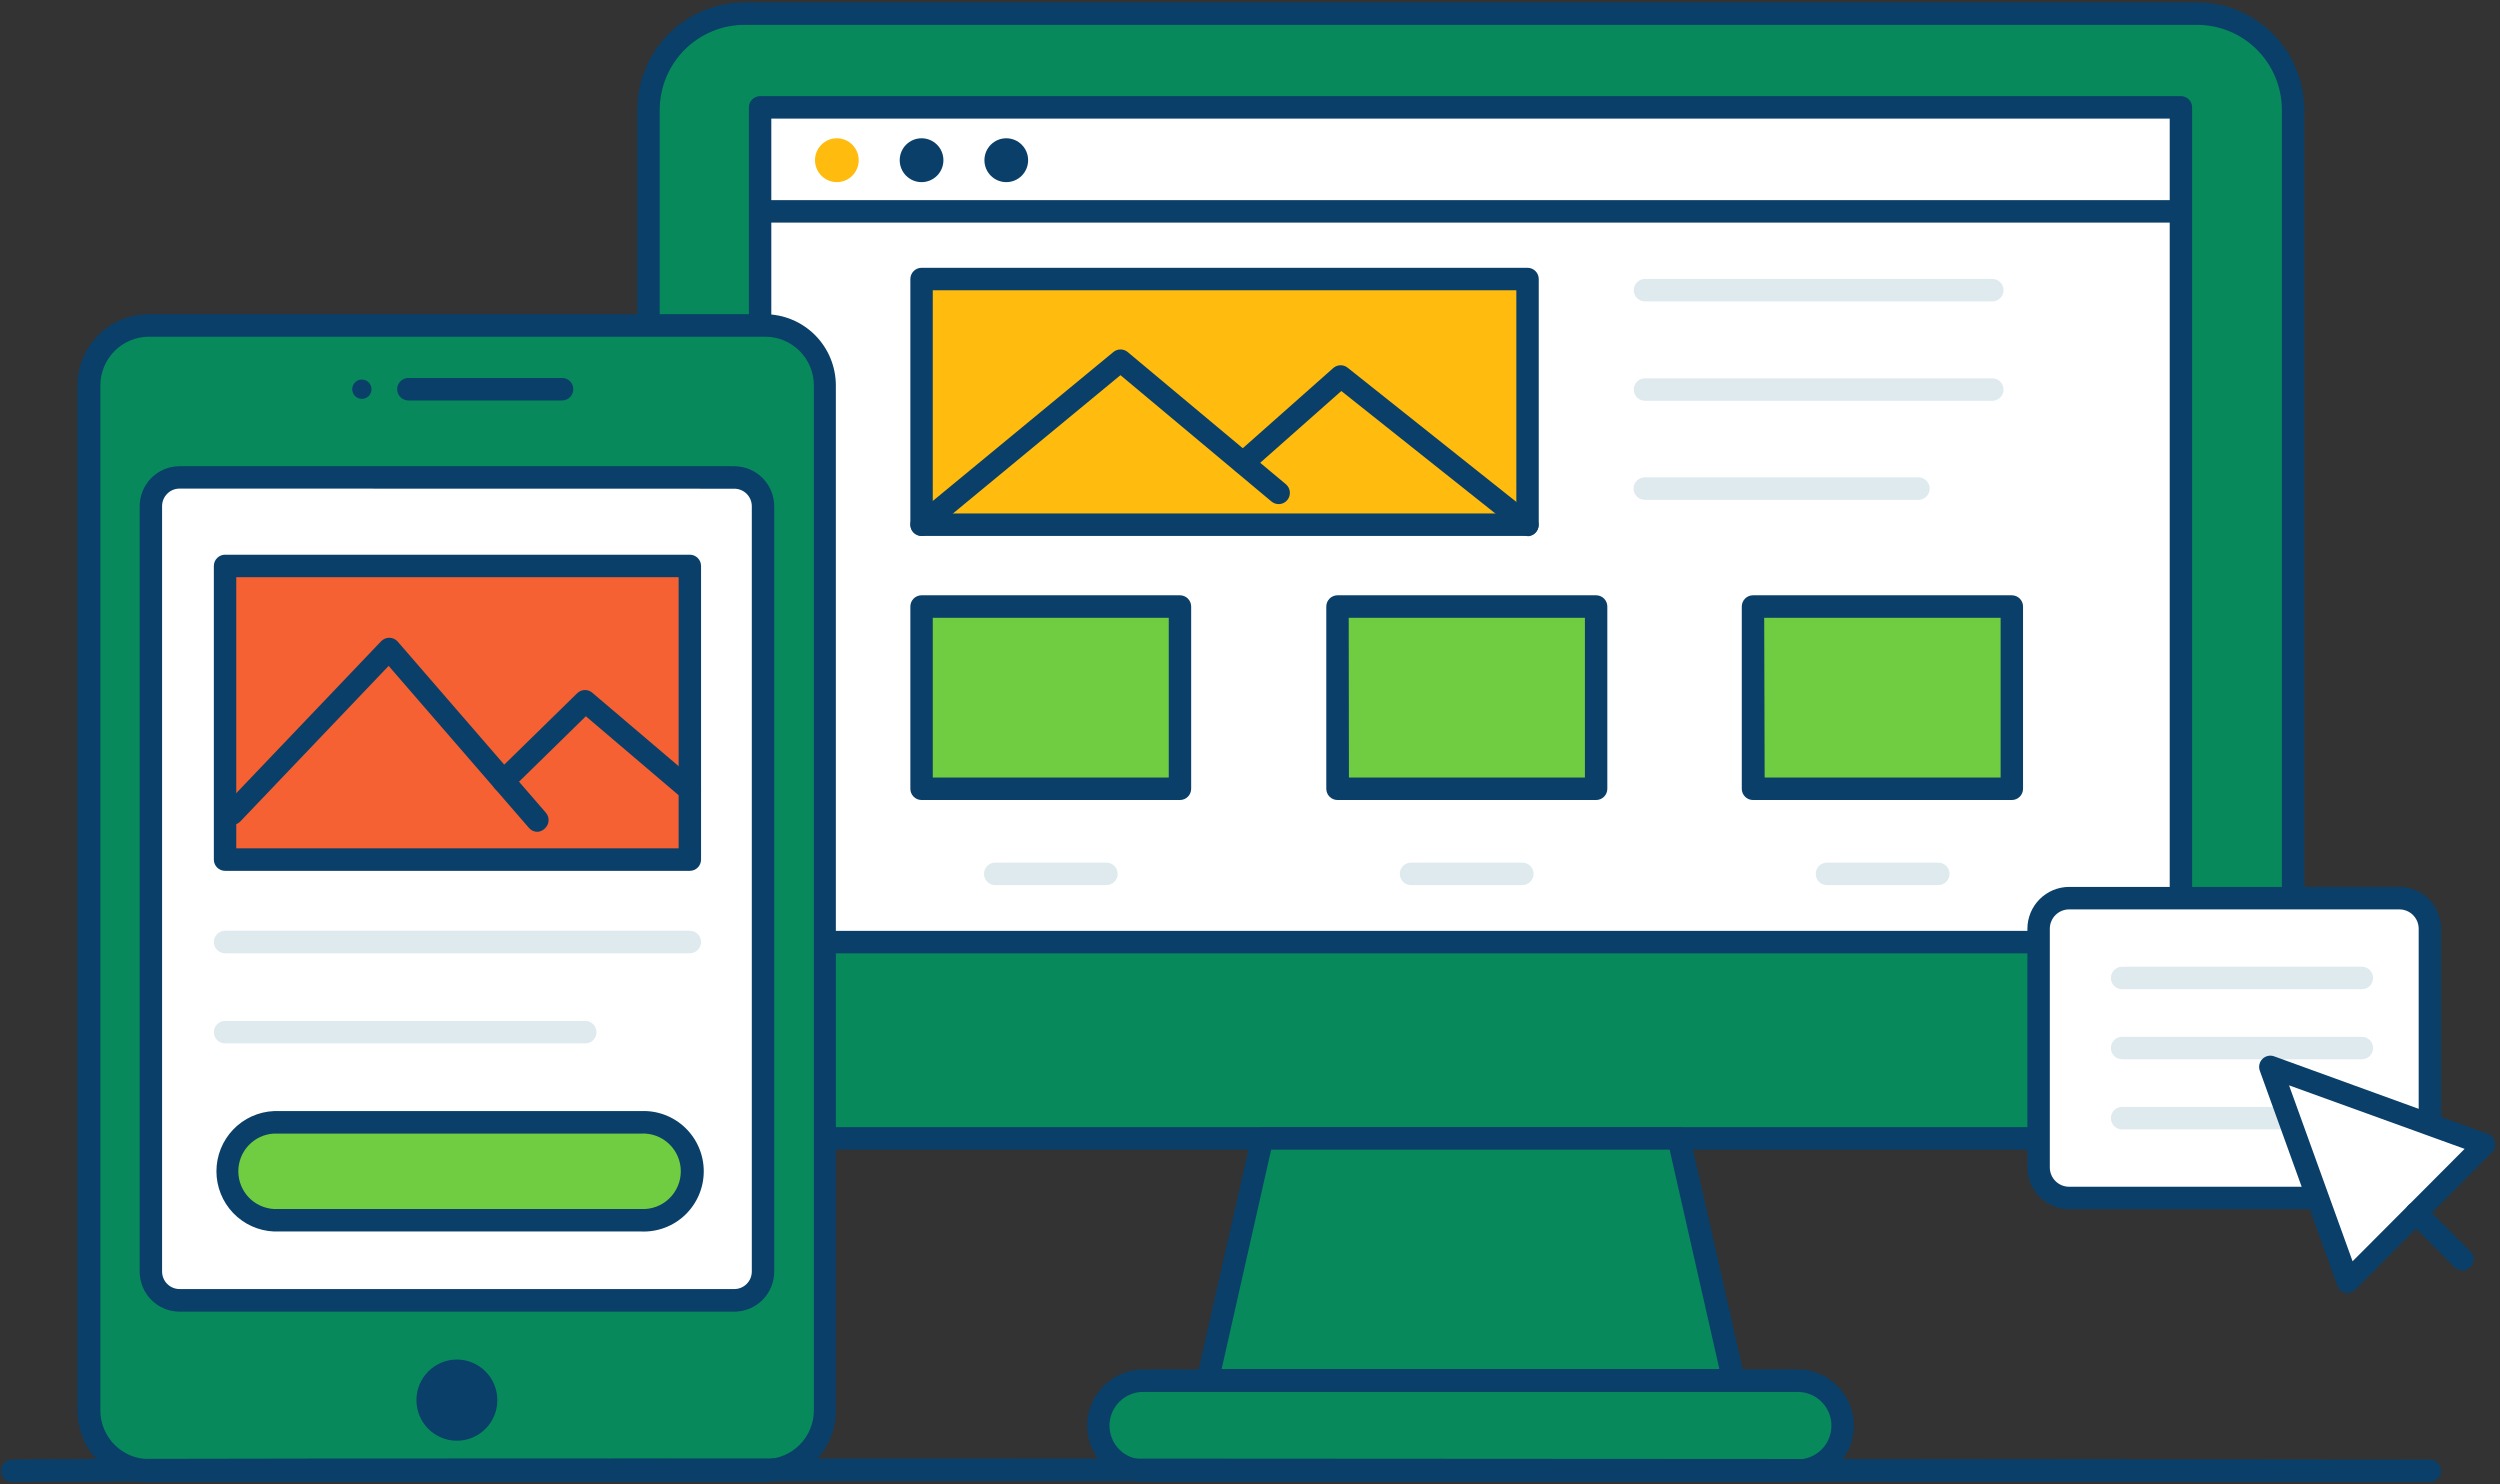
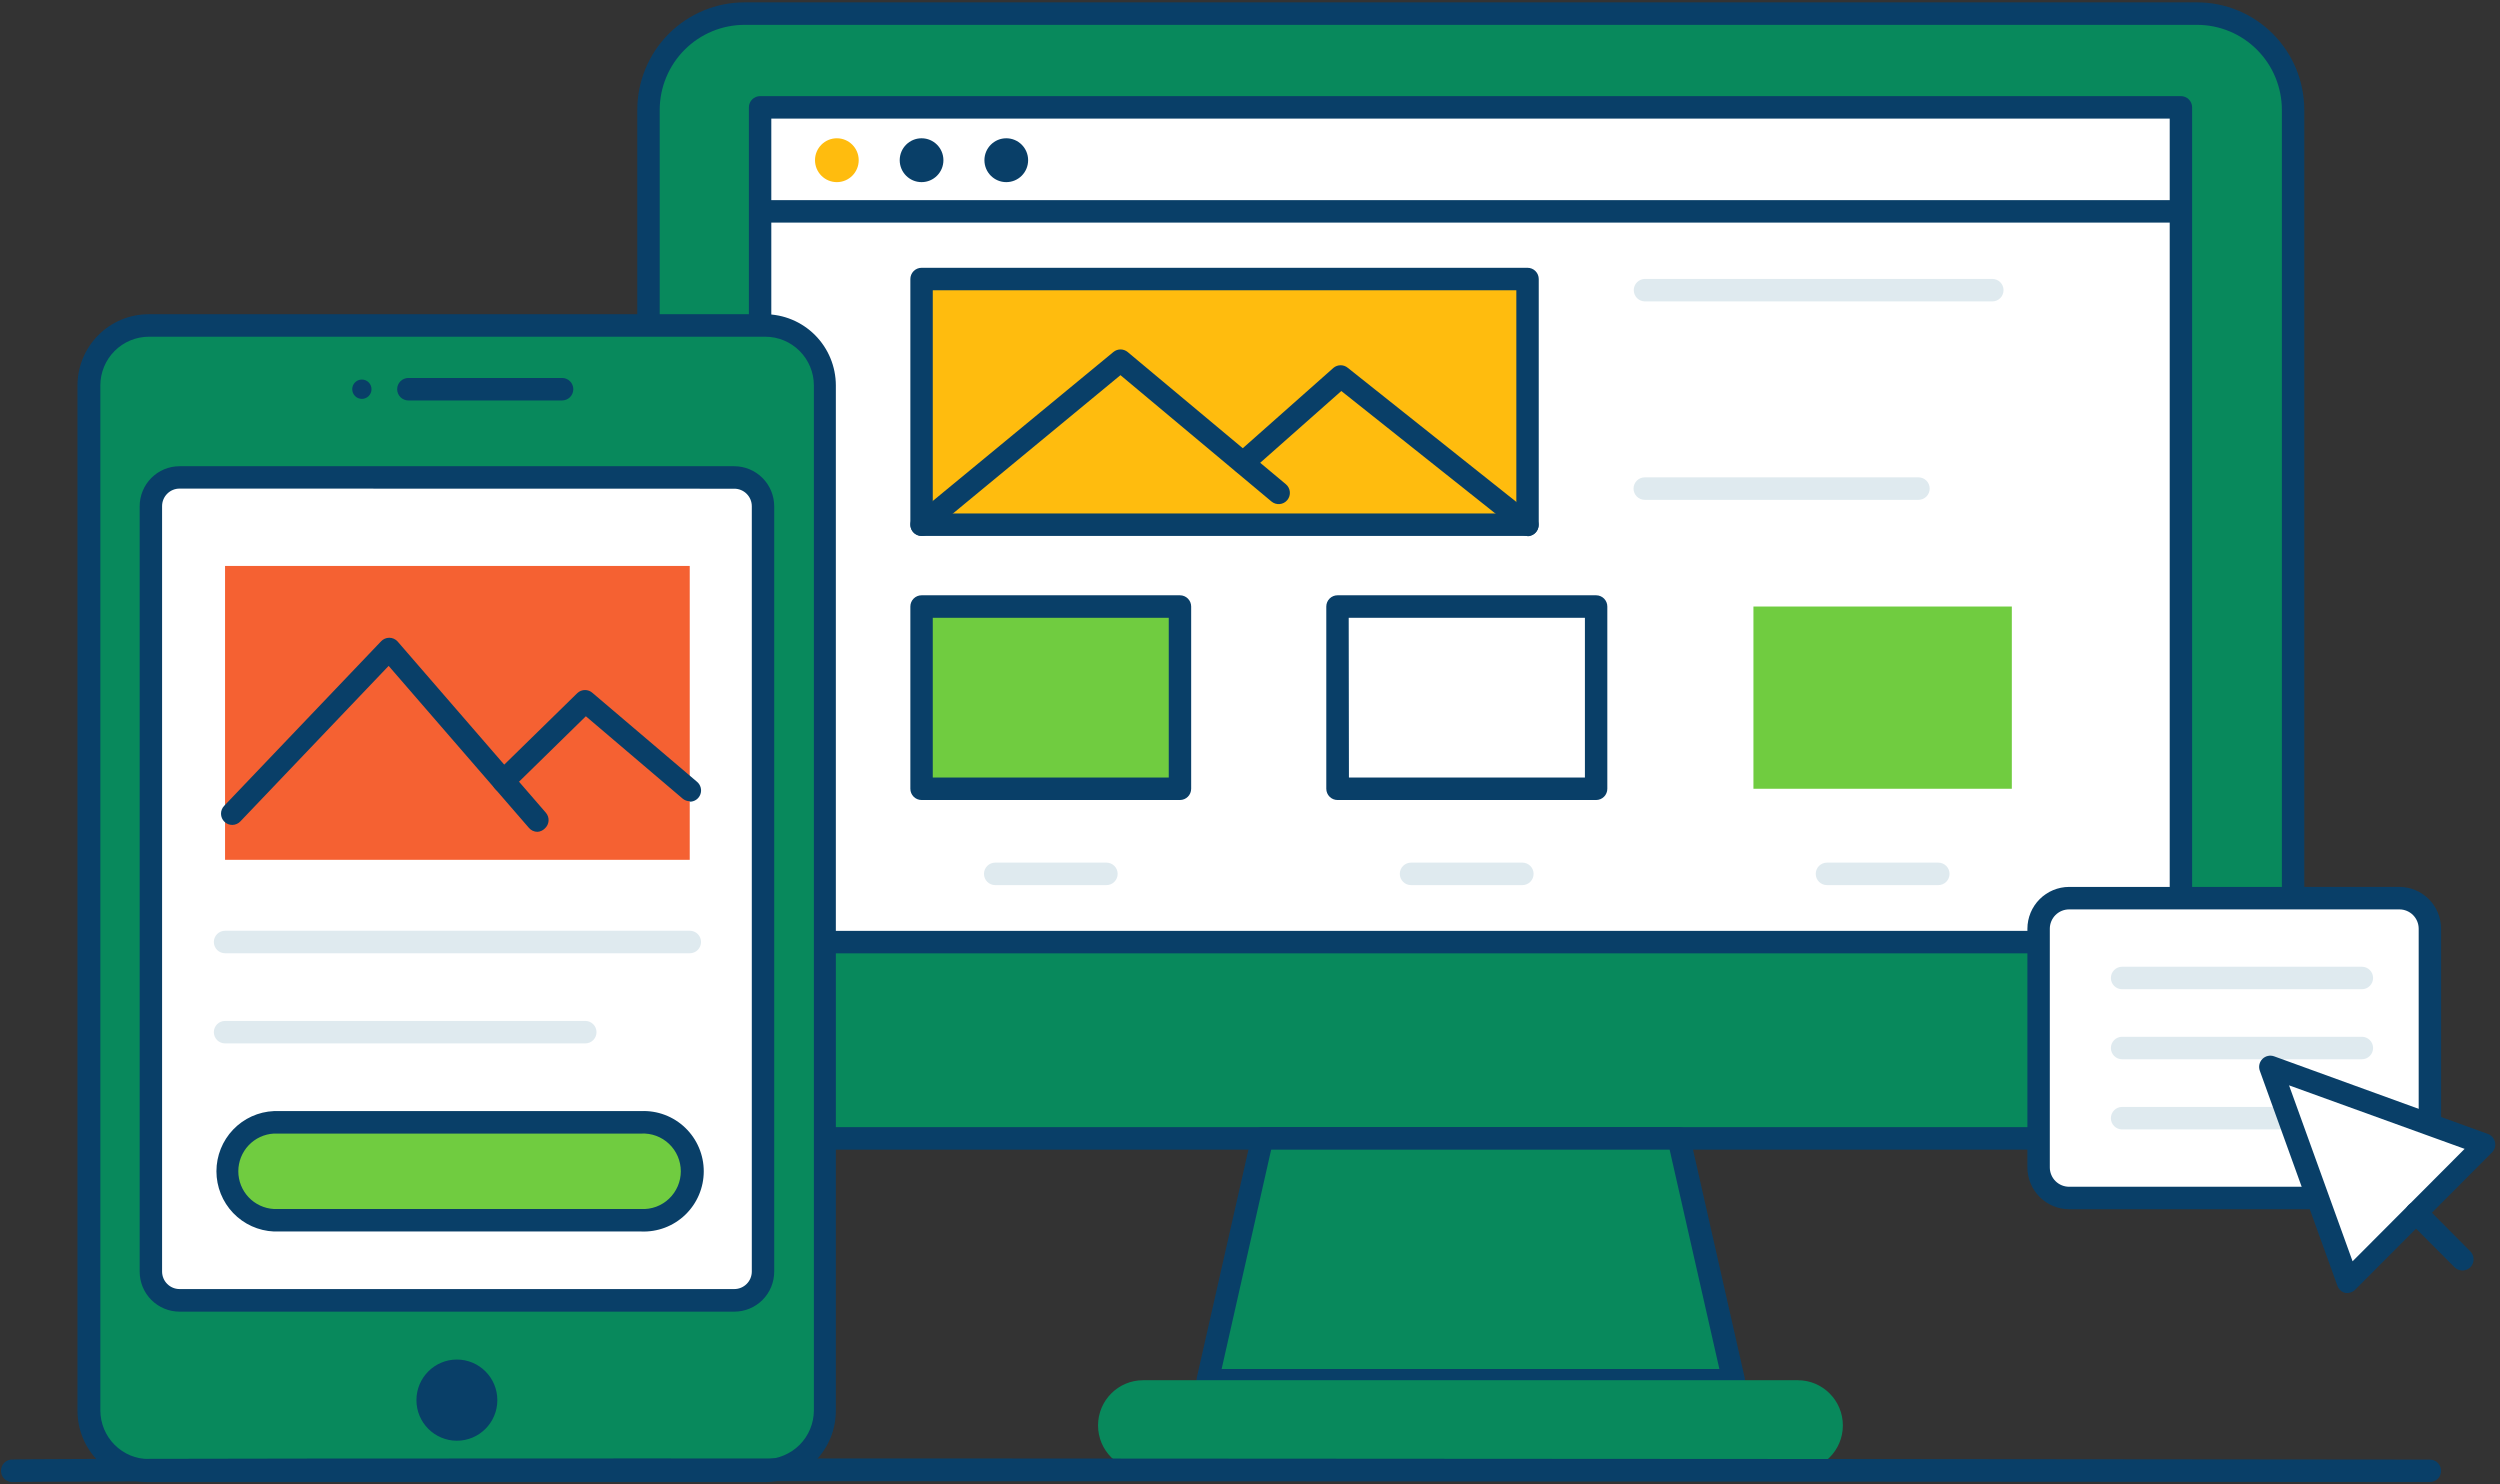
<svg xmlns="http://www.w3.org/2000/svg" width="251" height="149" viewBox="0 0 251 149" fill="none">
  <rect x="0" y="0" width="251" height="149" fill="#333333" stroke="none" />
  <g id="#59_ui_design_outline">
    <path id="Vector" d="M220.595 1.366H74.683C69.364 1.366 65.052 5.692 65.052 11.028V104.634C65.052 109.97 69.364 114.296 74.683 114.296H220.595C225.913 114.296 230.225 109.97 230.225 104.634V11.028C230.225 5.692 225.913 1.366 220.595 1.366Z" fill="#08895C" />
    <path id="Vector_2" d="M220.584 115.425H74.75C71.896 115.422 69.159 114.283 67.141 112.258C65.122 110.232 63.987 107.487 63.984 104.623V11.028C63.987 8.165 65.123 5.42 67.141 3.397C69.16 1.374 71.897 0.237 74.75 0.237H220.584C223.437 0.237 226.174 1.374 228.193 3.397C230.212 5.42 231.347 8.165 231.35 11.028V104.623C231.347 107.487 230.212 110.232 228.193 112.258C226.175 114.283 223.438 115.422 220.584 115.425ZM74.75 2.495C72.494 2.498 70.332 3.397 68.736 4.996C67.139 6.596 66.24 8.764 66.234 11.028V104.623C66.237 106.888 67.135 109.059 68.731 110.661C70.328 112.263 72.492 113.164 74.75 113.167H220.584C222.842 113.164 225.006 112.263 226.603 110.661C228.199 109.059 229.097 106.888 229.1 104.623V11.028C229.097 8.764 228.199 6.593 226.602 4.993C225.005 3.393 222.841 2.495 220.584 2.495H74.75Z" fill="#093F68" />
    <path id="Vector_3" d="M174.031 138.575H121.246L126.759 114.296H168.519L174.031 138.575Z" fill="#08895C" />
    <path id="Vector_4" d="M174.031 139.704H121.246C121.077 139.703 120.911 139.664 120.759 139.59C120.607 139.516 120.474 139.408 120.369 139.275C120.265 139.143 120.192 138.989 120.155 138.825C120.118 138.661 120.118 138.491 120.155 138.327L125.656 114.048C125.713 113.793 125.857 113.566 126.062 113.406C126.267 113.245 126.521 113.161 126.781 113.167H168.541C168.801 113.161 169.056 113.245 169.261 113.406C169.466 113.566 169.609 113.793 169.666 114.048L175.167 138.327C175.205 138.491 175.205 138.661 175.168 138.825C175.131 138.989 175.058 139.143 174.954 139.275C174.844 139.414 174.704 139.525 174.544 139.6C174.383 139.674 174.208 139.71 174.031 139.704ZM122.652 137.446H172.625L167.63 115.425H127.625L122.652 137.446Z" fill="#093F68" />
    <path id="Vector_5" d="M218.964 10.779H76.314V94.588H218.964V10.779Z" fill="white" />
    <path id="Vector_6" d="M218.964 95.717H76.314C76.015 95.717 75.729 95.598 75.518 95.386C75.307 95.175 75.189 94.888 75.189 94.588V10.779C75.189 10.48 75.307 10.193 75.518 9.981C75.729 9.77 76.015 9.651 76.314 9.651H218.964C219.262 9.651 219.548 9.77 219.759 9.981C219.97 10.193 220.089 10.48 220.089 10.779V94.588C220.089 94.888 219.97 95.175 219.759 95.386C219.548 95.598 219.262 95.717 218.964 95.717ZM77.439 93.459H217.839V11.908H77.439V93.459Z" fill="#093F68" />
    <path id="Vector_7" d="M180.5 138.575H114.766C112.269 138.575 110.244 140.607 110.244 143.113C110.244 145.619 112.269 147.65 114.766 147.65H180.5C182.998 147.65 185.023 145.619 185.023 143.113C185.023 140.607 182.998 138.575 180.5 138.575Z" fill="#08895C" />
-     <path id="Vector_8" d="M180.5 148.779H114.778C113.286 148.779 111.855 148.184 110.8 147.126C109.745 146.067 109.153 144.632 109.153 143.135C109.153 141.638 109.745 140.203 110.8 139.144C111.855 138.086 113.286 137.491 114.778 137.491H180.5C181.992 137.491 183.423 138.086 184.478 139.144C185.532 140.203 186.125 141.638 186.125 143.135C186.125 144.632 185.532 146.067 184.478 147.126C183.423 148.184 181.992 148.779 180.5 148.779ZM114.766 139.749C113.871 139.749 113.013 140.106 112.38 140.741C111.747 141.376 111.391 142.237 111.391 143.135C111.391 144.033 111.747 144.895 112.38 145.53C113.013 146.165 113.871 146.521 114.766 146.521H180.5C181.395 146.521 182.254 146.165 182.887 145.53C183.52 144.895 183.875 144.033 183.875 143.135C183.875 142.237 183.52 141.376 182.887 140.741C182.254 140.106 181.395 139.749 180.5 139.749H114.766Z" fill="#093F68" />
    <path id="Vector_9" d="M218.3 22.349H77C76.702 22.349 76.415 22.23 76.204 22.018C75.993 21.807 75.875 21.52 75.875 21.22C75.875 20.921 75.993 20.634 76.204 20.422C76.415 20.21 76.702 20.091 77 20.091H218.3C218.598 20.091 218.885 20.21 219.095 20.422C219.306 20.634 219.425 20.921 219.425 21.22C219.425 21.52 219.306 21.807 219.095 22.018C218.885 22.23 218.598 22.349 218.3 22.349Z" fill="#093F68" />
    <path id="Vector_10" d="M84.02 18.286C85.231 18.286 86.214 17.3 86.214 16.084C86.214 14.869 85.231 13.883 84.02 13.883C82.808 13.883 81.826 14.869 81.826 16.084C81.826 17.3 82.808 18.286 84.02 18.286Z" fill="#FFBC0E" />
    <path id="Vector_11" d="M92.525 18.286C93.737 18.286 94.719 17.3 94.719 16.084C94.719 14.869 93.737 13.883 92.525 13.883C91.314 13.883 90.331 14.869 90.331 16.084C90.331 17.3 91.314 18.286 92.525 18.286Z" fill="#093F68" />
    <path id="Vector_12" d="M101.03 18.286C102.242 18.286 103.224 17.3 103.224 16.084C103.224 14.869 102.242 13.883 101.03 13.883C99.818 13.883 98.836 14.869 98.836 16.084C98.836 17.3 99.818 18.286 101.03 18.286Z" fill="#093F68" />
    <path id="Vector_13" d="M153.365 28.015H92.525V52.69H153.365V28.015Z" fill="#FFBC0E" />
    <path id="Vector_14" d="M153.365 53.807H92.525C92.227 53.807 91.941 53.688 91.73 53.476C91.519 53.265 91.4 52.977 91.4 52.678V28.015C91.4 27.716 91.519 27.429 91.73 27.217C91.941 27.005 92.227 26.887 92.525 26.887H153.365C153.664 26.887 153.95 27.005 154.161 27.217C154.372 27.429 154.49 27.716 154.49 28.015V52.678C154.49 52.977 154.372 53.265 154.161 53.476C153.95 53.688 153.664 53.807 153.365 53.807ZM93.65 51.549H152.24V29.144H93.65V51.549Z" fill="#093F68" />
    <path id="Vector_15" d="M92.525 53.807C92.36 53.807 92.196 53.771 92.047 53.701C91.897 53.63 91.764 53.528 91.659 53.401C91.565 53.286 91.494 53.154 91.451 53.011C91.408 52.869 91.394 52.72 91.408 52.572C91.423 52.424 91.466 52.281 91.536 52.15C91.606 52.019 91.701 51.903 91.816 51.809L111.785 35.341C111.986 35.175 112.239 35.084 112.499 35.084C112.76 35.084 113.012 35.175 113.214 35.341L129.099 48.615C129.213 48.71 129.307 48.826 129.375 48.957C129.444 49.089 129.487 49.232 129.5 49.38C129.514 49.528 129.498 49.677 129.455 49.819C129.411 49.96 129.34 50.092 129.245 50.206C129.15 50.32 129.034 50.415 128.904 50.484C128.773 50.553 128.629 50.596 128.482 50.609C128.335 50.623 128.186 50.607 128.045 50.563C127.904 50.519 127.773 50.448 127.659 50.353L112.494 37.666L93.234 53.57C93.031 53.728 92.781 53.811 92.525 53.807Z" fill="#093F68" />
    <path id="Vector_16" d="M153.365 53.807C153.113 53.804 152.869 53.721 152.668 53.57L134.668 39.258L125.521 47.35C125.296 47.533 125.008 47.621 124.72 47.596C124.431 47.571 124.163 47.435 123.971 47.217C123.78 46.999 123.68 46.715 123.692 46.424C123.704 46.134 123.827 45.859 124.036 45.657L133.88 36.932C134.082 36.763 134.337 36.671 134.6 36.671C134.863 36.671 135.118 36.763 135.32 36.932L154.051 51.832C154.233 51.978 154.366 52.178 154.429 52.403C154.493 52.628 154.486 52.868 154.408 53.089C154.33 53.309 154.186 53.5 153.995 53.635C153.804 53.77 153.576 53.842 153.343 53.841L153.365 53.807Z" fill="#093F68" />
    <path id="Vector_17" d="M200.03 30.261H165.155C164.857 30.261 164.571 30.142 164.36 29.931C164.149 29.719 164.03 29.432 164.03 29.133C164.03 28.833 164.149 28.546 164.36 28.335C164.571 28.123 164.857 28.004 165.155 28.004H200.03C200.328 28.004 200.615 28.123 200.826 28.335C201.037 28.546 201.155 28.833 201.155 29.133C201.155 29.432 201.037 29.719 200.826 29.931C200.615 30.142 200.328 30.261 200.03 30.261Z" fill="#DFEAEF" />
-     <path id="Vector_18" d="M200.03 40.239H165.155C164.857 40.239 164.571 40.121 164.36 39.909C164.149 39.697 164.03 39.41 164.03 39.111C164.03 38.811 164.149 38.524 164.36 38.313C164.571 38.101 164.857 37.982 165.155 37.982H200.03C200.328 37.982 200.615 38.101 200.826 38.313C201.037 38.524 201.155 38.811 201.155 39.111C201.155 39.41 201.037 39.697 200.826 39.909C200.615 40.121 200.328 40.239 200.03 40.239Z" fill="#DFEAEF" />
    <path id="Vector_19" d="M192.616 50.184H165.133C164.834 50.184 164.548 50.065 164.337 49.853C164.126 49.641 164.008 49.354 164.008 49.055C164.008 48.756 164.126 48.468 164.337 48.257C164.548 48.045 164.834 47.926 165.133 47.926H192.616C192.915 47.926 193.201 48.045 193.412 48.257C193.623 48.468 193.741 48.756 193.741 49.055C193.741 49.354 193.623 49.641 193.412 49.853C193.201 50.065 192.915 50.184 192.616 50.184Z" fill="#DFEAEF" />
    <path id="Vector_20" d="M118.468 60.895H92.525V79.192H118.468V60.895Z" fill="#70CC40" />
    <path id="Vector_21" d="M118.468 80.321H92.525C92.227 80.321 91.941 80.202 91.73 79.99C91.519 79.779 91.4 79.492 91.4 79.192V60.895C91.4 60.596 91.519 60.309 91.73 60.097C91.941 59.886 92.227 59.767 92.525 59.767H118.468C118.766 59.767 119.052 59.886 119.263 60.097C119.474 60.309 119.593 60.596 119.593 60.895V79.192C119.593 79.492 119.474 79.779 119.263 79.99C119.052 80.202 118.766 80.321 118.468 80.321ZM93.65 78.064H117.343V62.024H93.65V78.064Z" fill="#093F68" />
-     <path id="Vector_22" d="M160.228 60.895H134.285V79.192H160.228V60.895Z" fill="#70CC40" />
    <path id="Vector_23" d="M160.25 80.321H134.285C133.987 80.321 133.701 80.202 133.49 79.99C133.279 79.779 133.16 79.492 133.16 79.192V60.895C133.16 60.596 133.279 60.309 133.49 60.097C133.701 59.886 133.987 59.767 134.285 59.767H160.25C160.549 59.767 160.835 59.886 161.046 60.097C161.257 60.309 161.375 60.596 161.375 60.895V79.192C161.375 79.492 161.257 79.779 161.046 79.99C160.835 80.202 160.549 80.321 160.25 80.321ZM135.433 78.064H159.125V62.024H135.41L135.433 78.064Z" fill="#093F68" />
    <path id="Vector_24" d="M201.987 60.895H176.045V79.192H201.987V60.895Z" fill="#70CC40" />
-     <path id="Vector_25" d="M201.988 80.321H176C175.702 80.321 175.415 80.202 175.205 79.99C174.994 79.779 174.875 79.492 174.875 79.192V60.895C174.875 60.596 174.994 60.309 175.205 60.097C175.415 59.886 175.702 59.767 176 59.767H201.988C202.286 59.767 202.572 59.886 202.783 60.097C202.994 60.309 203.113 60.596 203.113 60.895V79.192C203.113 79.492 202.994 79.779 202.783 79.99C202.572 80.202 202.286 80.321 201.988 80.321ZM177.17 78.064H200.863V62.024H177.125L177.17 78.064Z" fill="#093F68" />
    <path id="Vector_26" d="M111.088 88.865H99.916C99.618 88.865 99.332 88.747 99.121 88.535C98.91 88.323 98.791 88.036 98.791 87.737C98.791 87.437 98.91 87.15 99.121 86.939C99.332 86.727 99.618 86.608 99.916 86.608H111.088C111.386 86.608 111.672 86.727 111.883 86.939C112.094 87.15 112.213 87.437 112.213 87.737C112.213 88.036 112.094 88.323 111.883 88.535C111.672 88.747 111.386 88.865 111.088 88.865Z" fill="#DFEAEF" />
    <path id="Vector_27" d="M152.848 88.865H141.665C141.367 88.865 141.081 88.747 140.87 88.535C140.659 88.323 140.54 88.036 140.54 87.737C140.54 87.437 140.659 87.15 140.87 86.939C141.081 86.727 141.367 86.608 141.665 86.608H152.848C153.146 86.608 153.432 86.727 153.643 86.939C153.854 87.15 153.973 87.437 153.973 87.737C153.973 88.036 153.854 88.323 153.643 88.535C153.432 88.747 153.146 88.865 152.848 88.865Z" fill="#DFEAEF" />
    <path id="Vector_28" d="M194.608 88.865H183.425C183.127 88.865 182.841 88.747 182.63 88.535C182.419 88.323 182.3 88.036 182.3 87.737C182.3 87.437 182.419 87.15 182.63 86.939C182.841 86.727 183.127 86.608 183.425 86.608H194.608C194.906 86.608 195.192 86.727 195.403 86.939C195.614 87.15 195.733 87.437 195.733 87.737C195.733 88.036 195.614 88.323 195.403 88.535C195.192 88.747 194.906 88.865 194.608 88.865Z" fill="#DFEAEF" />
    <path id="Vector_29" d="M76.843 32.677H14.911C11.6 32.677 8.915 35.37 8.915 38.693V141.657C8.915 144.979 11.6 147.673 14.911 147.673H76.843C80.154 147.673 82.839 144.979 82.839 141.657V38.693C82.839 35.37 80.154 32.677 76.843 32.677Z" fill="#08895C" />
    <path id="Vector_30" d="M76.831 148.801H14.956C14.014 148.806 13.079 148.623 12.207 148.263C11.335 147.904 10.542 147.375 9.875 146.706C9.208 146.038 8.679 145.243 8.319 144.369C7.96 143.495 7.776 142.557 7.779 141.611V38.693C7.785 36.798 8.539 34.983 9.875 33.644C11.212 32.304 13.023 31.551 14.911 31.548H76.786C78.676 31.548 80.489 32.301 81.826 33.64C83.163 34.98 83.916 36.797 83.919 38.693V141.611C83.928 143.507 83.186 145.329 81.858 146.678C80.529 148.026 78.721 148.789 76.831 148.801ZM14.956 33.806C13.663 33.806 12.423 34.32 11.508 35.236C10.592 36.153 10.077 37.396 10.074 38.693V141.611C10.08 142.908 10.596 144.149 11.511 145.065C12.426 145.98 13.664 146.496 14.956 146.499H76.831C78.123 146.496 79.362 145.98 80.277 145.065C81.191 144.149 81.708 142.908 81.714 141.611V38.693C81.711 37.396 81.195 36.153 80.28 35.236C79.365 34.32 78.124 33.806 76.831 33.806H14.956Z" fill="#093F68" />
    <path id="Vector_31" d="M73.726 47.938H18.027C16.437 47.938 15.148 49.231 15.148 50.827V127.671C15.148 129.267 16.437 130.561 18.027 130.561H73.726C75.317 130.561 76.606 129.267 76.606 127.671V50.827C76.606 49.231 75.317 47.938 73.726 47.938Z" fill="white" />
    <path id="Vector_32" d="M73.715 131.69H18.027C16.965 131.69 15.947 131.266 15.195 130.513C14.444 129.759 14.023 128.737 14.023 127.671V50.827C14.023 49.761 14.444 48.739 15.195 47.986C15.947 47.232 16.965 46.809 18.027 46.809H73.715C74.778 46.809 75.798 47.232 76.551 47.985C77.304 48.738 77.728 49.76 77.731 50.827V127.671C77.731 128.2 77.627 128.724 77.425 129.212C77.223 129.7 76.927 130.144 76.554 130.517C76.181 130.89 75.738 131.186 75.251 131.387C74.764 131.588 74.242 131.691 73.715 131.69ZM18.027 49.055C17.562 49.055 17.116 49.24 16.787 49.571C16.457 49.901 16.273 50.349 16.273 50.816V127.66C16.273 128.127 16.457 128.575 16.787 128.905C17.116 129.236 17.562 129.421 18.027 129.421H73.715C73.946 129.423 74.176 129.378 74.39 129.29C74.604 129.202 74.799 129.073 74.963 128.909C75.127 128.746 75.258 128.551 75.347 128.337C75.436 128.122 75.481 127.892 75.481 127.66V50.827C75.481 50.595 75.436 50.365 75.347 50.151C75.258 49.936 75.127 49.742 74.963 49.578C74.799 49.414 74.604 49.285 74.39 49.197C74.176 49.109 73.946 49.065 73.715 49.066L18.027 49.055Z" fill="#093F68" />
    <path id="Vector_33" d="M36.331 40.048C36.866 40.048 37.299 39.613 37.299 39.077C37.299 38.541 36.866 38.106 36.331 38.106C35.797 38.106 35.364 38.541 35.364 39.077C35.364 39.613 35.797 40.048 36.331 40.048Z" fill="#093F68" />
    <path id="Vector_34" d="M56.379 40.206H41C40.702 40.206 40.416 40.087 40.205 39.875C39.993 39.663 39.875 39.376 39.875 39.077C39.875 38.778 39.993 38.49 40.205 38.279C40.416 38.067 40.702 37.948 41 37.948H56.435C56.733 37.948 57.02 38.067 57.23 38.279C57.441 38.49 57.56 38.778 57.56 39.077C57.56 39.376 57.441 39.663 57.23 39.875C57.02 40.087 56.733 40.206 56.435 40.206H56.379Z" fill="#093F68" />
    <path id="Vector_35" d="M45.871 144.648C48.114 144.648 49.933 142.823 49.933 140.573C49.933 138.323 48.114 136.498 45.871 136.498C43.628 136.498 41.81 138.323 41.81 140.573C41.81 142.823 43.628 144.648 45.871 144.648Z" fill="#093F68" />
    <path id="Vector_36" d="M69.249 56.821H22.595V86.326H69.249V56.821Z" fill="#F56132" />
-     <path id="Vector_37" d="M69.26 87.432H22.595C22.297 87.432 22.011 87.313 21.799 87.101C21.588 86.89 21.47 86.603 21.47 86.303V56.821C21.47 56.521 21.588 56.234 21.799 56.023C22.011 55.811 22.297 55.692 22.595 55.692H69.26C69.558 55.692 69.844 55.811 70.055 56.023C70.266 56.234 70.385 56.521 70.385 56.821V86.303C70.385 86.603 70.266 86.89 70.055 87.101C69.844 87.313 69.558 87.432 69.26 87.432ZM23.72 85.174H68.135V57.949H23.72V85.174Z" fill="#093F68" />
    <path id="Vector_38" d="M64.355 112.682H27.489C24.786 112.682 22.595 114.88 22.595 117.592C22.595 120.304 24.786 122.502 27.489 122.502H64.355C67.058 122.502 69.249 120.304 69.249 117.592C69.249 114.88 67.058 112.682 64.355 112.682Z" fill="#70CC40" />
    <path id="Vector_39" d="M64.355 123.642H27.5C25.947 123.575 24.48 122.908 23.405 121.782C22.331 120.656 21.73 119.157 21.73 117.597C21.73 116.038 22.331 114.539 23.405 113.413C24.48 112.287 25.947 111.62 27.5 111.553H64.366C65.179 111.518 65.991 111.648 66.753 111.936C67.514 112.224 68.21 112.663 68.797 113.228C69.385 113.793 69.853 114.471 70.172 115.222C70.492 115.973 70.657 116.781 70.657 117.597C70.657 118.414 70.492 119.222 70.172 119.973C69.853 120.724 69.385 121.402 68.797 121.967C68.21 122.532 67.514 122.971 66.753 123.259C65.991 123.547 65.179 123.677 64.366 123.642H64.355ZM27.5 113.811C26.535 113.863 25.626 114.286 24.961 114.99C24.297 115.694 23.926 116.627 23.926 117.597C23.926 118.568 24.297 119.501 24.961 120.205C25.626 120.909 26.535 121.332 27.5 121.384H64.366C64.879 121.413 65.393 121.335 65.875 121.158C66.357 120.98 66.798 120.706 67.171 120.351C67.544 119.997 67.842 119.57 68.045 119.096C68.248 118.623 68.353 118.113 68.353 117.597C68.353 117.082 68.248 116.572 68.045 116.098C67.842 115.625 67.544 115.198 67.171 114.844C66.798 114.489 66.357 114.215 65.875 114.037C65.393 113.86 64.879 113.782 64.366 113.811H27.5Z" fill="#093F68" />
    <path id="Vector_40" d="M69.26 95.706H22.595C22.297 95.706 22.011 95.587 21.799 95.375C21.588 95.163 21.47 94.876 21.47 94.577C21.47 94.278 21.588 93.99 21.799 93.779C22.011 93.567 22.297 93.448 22.595 93.448H69.26C69.558 93.448 69.844 93.567 70.055 93.779C70.266 93.99 70.385 94.278 70.385 94.577C70.385 94.876 70.266 95.163 70.055 95.375C69.844 95.587 69.558 95.706 69.26 95.706Z" fill="#DFEAEF" />
    <path id="Vector_41" d="M58.764 104.758H22.595C22.297 104.758 22.011 104.639 21.799 104.428C21.588 104.216 21.47 103.929 21.47 103.629C21.47 103.33 21.588 103.043 21.799 102.831C22.011 102.62 22.297 102.501 22.595 102.501H58.764C59.062 102.501 59.348 102.62 59.559 102.831C59.77 103.043 59.889 103.33 59.889 103.629C59.889 103.929 59.77 104.216 59.559 104.428C59.348 104.639 59.062 104.758 58.764 104.758Z" fill="#DFEAEF" />
    <path id="Vector_42" d="M53.96 83.515C53.797 83.515 53.637 83.48 53.489 83.412C53.342 83.344 53.211 83.244 53.105 83.12L39.02 66.855L24.125 82.477C23.918 82.692 23.633 82.816 23.335 82.822C23.036 82.827 22.748 82.713 22.533 82.505C22.318 82.297 22.195 82.012 22.189 81.712C22.184 81.413 22.298 81.123 22.505 80.908L38.255 64.394C38.36 64.28 38.488 64.189 38.63 64.126C38.773 64.063 38.926 64.031 39.082 64.031C39.237 64.031 39.391 64.063 39.533 64.126C39.676 64.189 39.803 64.28 39.909 64.394L54.804 81.596C54.999 81.823 55.097 82.117 55.076 82.415C55.055 82.714 54.916 82.992 54.691 83.188C54.496 83.383 54.236 83.5 53.96 83.515Z" fill="#093F68" />
    <path id="Vector_43" d="M69.249 80.445C68.985 80.442 68.73 80.347 68.529 80.174L58.82 71.912L51.328 79.249C51.113 79.458 50.824 79.573 50.524 79.569C50.225 79.565 49.939 79.442 49.73 79.226C49.521 79.01 49.406 78.721 49.41 78.42C49.415 78.119 49.538 77.833 49.753 77.623L57.976 69.575C58.184 69.385 58.455 69.279 58.736 69.279C59.017 69.279 59.288 69.385 59.495 69.575L69.98 78.492C70.159 78.641 70.288 78.842 70.349 79.068C70.409 79.293 70.399 79.532 70.319 79.751C70.238 79.97 70.092 80.159 69.901 80.291C69.709 80.424 69.481 80.493 69.249 80.49V80.445Z" fill="#093F68" />
    <path id="Vector_44" d="M1.175 148.801C0.919 148.79 0.674 148.69 0.482 148.52C0.289 148.35 0.161 148.118 0.118 147.865C0.09 147.714 0.094 147.56 0.128 147.412C0.161 147.263 0.225 147.123 0.314 146.999C0.404 146.876 0.517 146.772 0.648 146.693C0.778 146.615 0.923 146.564 1.074 146.544C2.199 146.318 187.284 146.476 243.961 146.544C244.26 146.544 244.546 146.663 244.757 146.875C244.968 147.086 245.086 147.373 245.086 147.673C245.086 147.972 244.968 148.259 244.757 148.471C244.546 148.683 244.26 148.801 243.961 148.801C241.565 148.801 4.674 148.598 1.378 148.801H1.175Z" fill="#093F68" />
    <path id="Vector_45" d="M240.89 90.175H207.736C206.046 90.175 204.676 91.549 204.676 93.245V117.208C204.676 118.904 206.046 120.278 207.736 120.278H240.89C242.58 120.278 243.95 118.904 243.95 117.208V93.245C243.95 91.549 242.58 90.175 240.89 90.175Z" fill="white" />
    <path id="Vector_46" d="M240.901 121.407H207.736C206.627 121.404 205.565 120.961 204.78 120.174C203.996 119.387 203.554 118.321 203.551 117.208V93.245C203.554 92.132 203.996 91.066 204.78 90.279C205.565 89.492 206.627 89.049 207.736 89.046H240.901C242.01 89.049 243.073 89.492 243.857 90.279C244.641 91.066 245.083 92.132 245.086 93.245V117.208C245.083 118.321 244.641 119.387 243.857 120.174C243.073 120.961 242.01 121.404 240.901 121.407ZM207.736 91.304C207.482 91.304 207.231 91.354 206.996 91.451C206.761 91.549 206.548 91.692 206.368 91.872C206.188 92.052 206.046 92.266 205.949 92.502C205.851 92.738 205.801 92.99 205.801 93.245V117.208C205.801 117.463 205.851 117.715 205.949 117.951C206.046 118.187 206.188 118.401 206.368 118.581C206.548 118.761 206.761 118.904 206.996 119.002C207.231 119.099 207.482 119.15 207.736 119.15H240.901C241.414 119.15 241.907 118.945 242.27 118.581C242.632 118.217 242.836 117.723 242.836 117.208V93.245C242.836 92.73 242.632 92.236 242.27 91.872C241.907 91.508 241.414 91.304 240.901 91.304H207.736Z" fill="#093F68" />
    <path id="Vector_47" d="M237.133 99.318H213.058C212.759 99.318 212.473 99.199 212.262 98.987C212.051 98.775 211.933 98.488 211.933 98.189C211.933 97.889 212.051 97.602 212.262 97.391C212.473 97.179 212.759 97.06 213.058 97.06H237.133C237.431 97.06 237.717 97.179 237.928 97.391C238.139 97.602 238.258 97.889 238.258 98.189C238.258 98.488 238.139 98.775 237.928 98.987C237.717 99.199 237.431 99.318 237.133 99.318Z" fill="#DFEAEF" />
    <path id="Vector_48" d="M237.133 106.35H213.058C212.759 106.35 212.473 106.231 212.262 106.019C212.051 105.807 211.933 105.52 211.933 105.221C211.933 104.922 212.051 104.634 212.262 104.423C212.473 104.211 212.759 104.092 213.058 104.092H237.133C237.431 104.092 237.717 104.211 237.928 104.423C238.139 104.634 238.258 104.922 238.258 105.221C238.258 105.52 238.139 105.807 237.928 106.019C237.717 106.231 237.431 106.35 237.133 106.35Z" fill="#DFEAEF" />
    <path id="Vector_49" d="M230.54 113.393H213.058C212.759 113.393 212.473 113.274 212.262 113.062C212.051 112.851 211.933 112.564 211.933 112.264C211.933 111.965 212.051 111.678 212.262 111.466C212.473 111.254 212.759 111.135 213.058 111.135H230.54C230.838 111.135 231.125 111.254 231.336 111.466C231.547 111.678 231.665 111.965 231.665 112.264C231.665 112.564 231.547 112.851 231.336 113.062C231.125 113.274 230.838 113.393 230.54 113.393Z" fill="#DFEAEF" />
    <path id="Vector_50" d="M249.474 114.905L235.738 128.687L227.941 107.083L249.474 114.905Z" fill="white" />
    <path id="Vector_51" d="M235.737 129.816H235.49C235.306 129.775 235.136 129.688 234.995 129.564C234.853 129.44 234.745 129.282 234.68 129.105L226.884 107.501C226.811 107.299 226.797 107.081 226.844 106.872C226.89 106.663 226.995 106.471 227.146 106.32C227.297 106.168 227.488 106.063 227.697 106.016C227.905 105.97 228.123 105.983 228.324 106.056L249.856 113.878C250.017 113.95 250.159 114.058 250.271 114.195C250.382 114.331 250.46 114.492 250.499 114.665C250.537 114.837 250.534 115.016 250.491 115.187C250.448 115.358 250.365 115.517 250.25 115.65L236.514 129.432C236.416 129.545 236.297 129.636 236.164 129.702C236.031 129.768 235.886 129.807 235.737 129.816ZM229.82 108.968L236.199 126.633L247.449 115.346L229.82 108.968Z" fill="#093F68" />
    <path id="Vector_52" d="M247.235 127.559C247.087 127.559 246.94 127.531 246.803 127.475C246.666 127.419 246.541 127.336 246.436 127.231L241.813 122.592C241.707 122.487 241.623 122.362 241.566 122.225C241.509 122.087 241.48 121.94 241.48 121.791C241.48 121.642 241.509 121.494 241.566 121.357C241.623 121.219 241.707 121.094 241.813 120.989C242.023 120.779 242.308 120.661 242.606 120.661C242.903 120.661 243.188 120.779 243.399 120.989L248.023 125.64C248.232 125.851 248.35 126.137 248.35 126.436C248.35 126.734 248.232 127.02 248.023 127.231C247.813 127.44 247.53 127.557 247.235 127.559Z" fill="#093F68" />
  </g>
</svg>